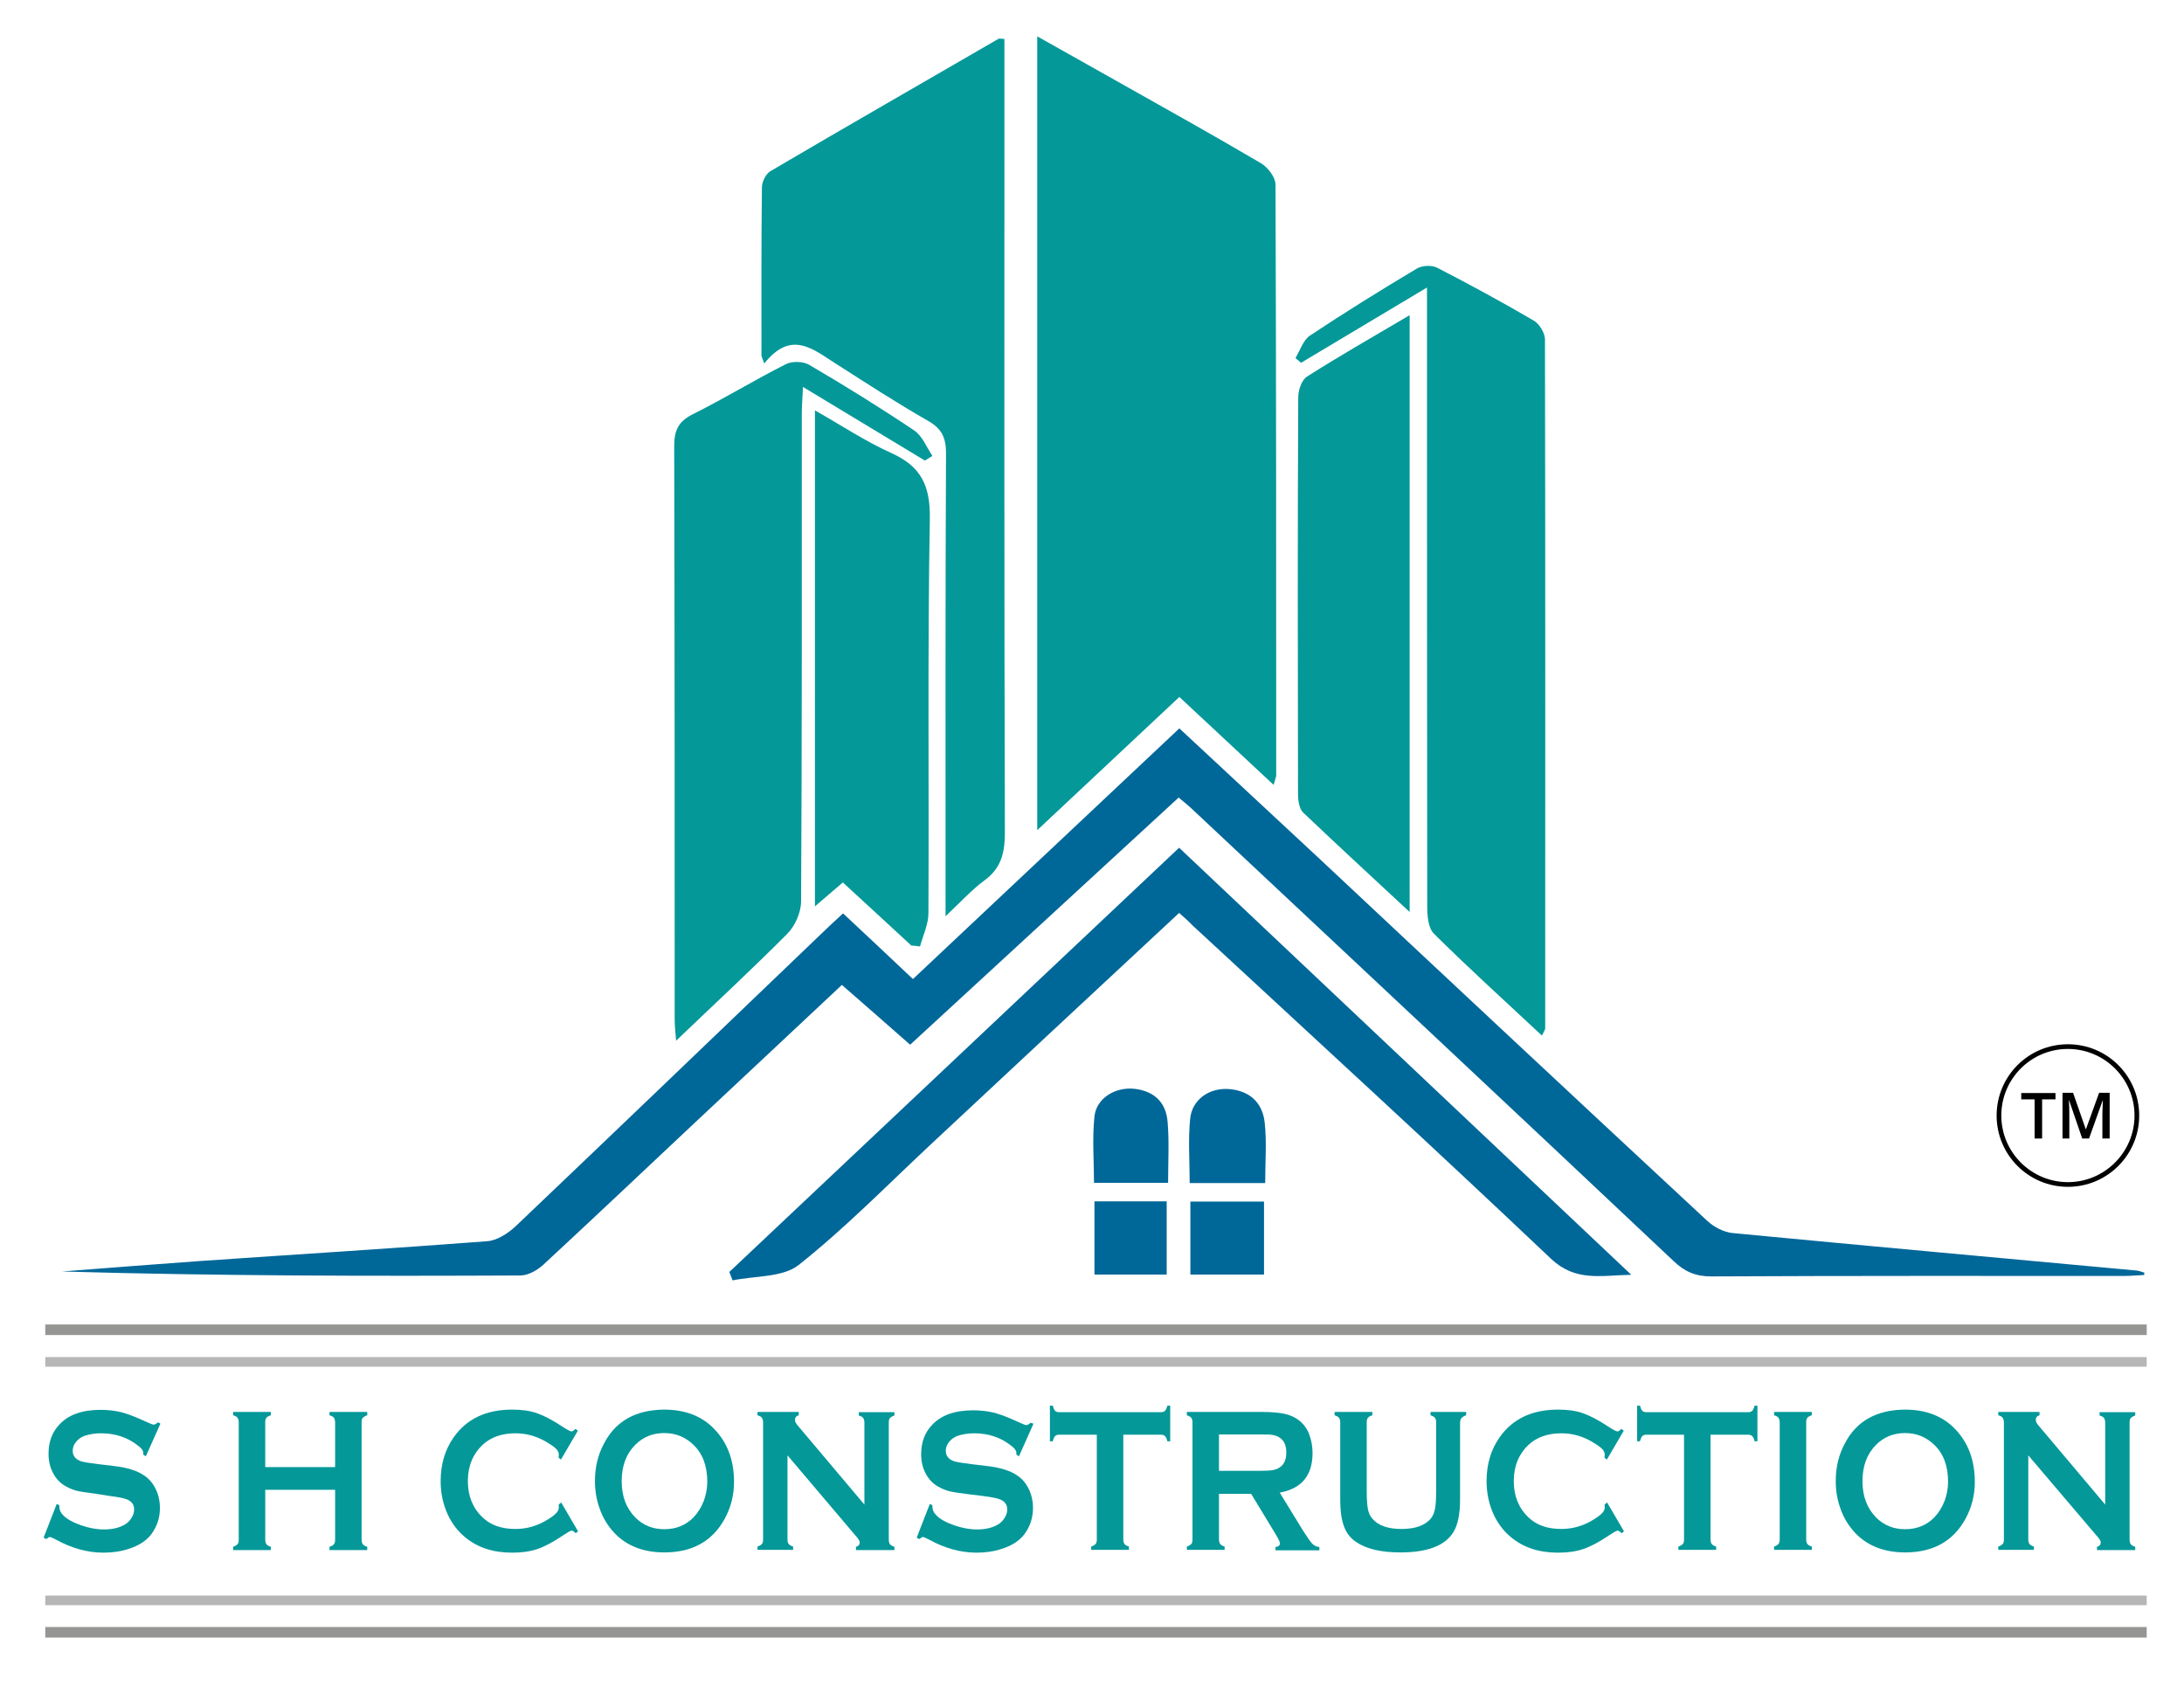
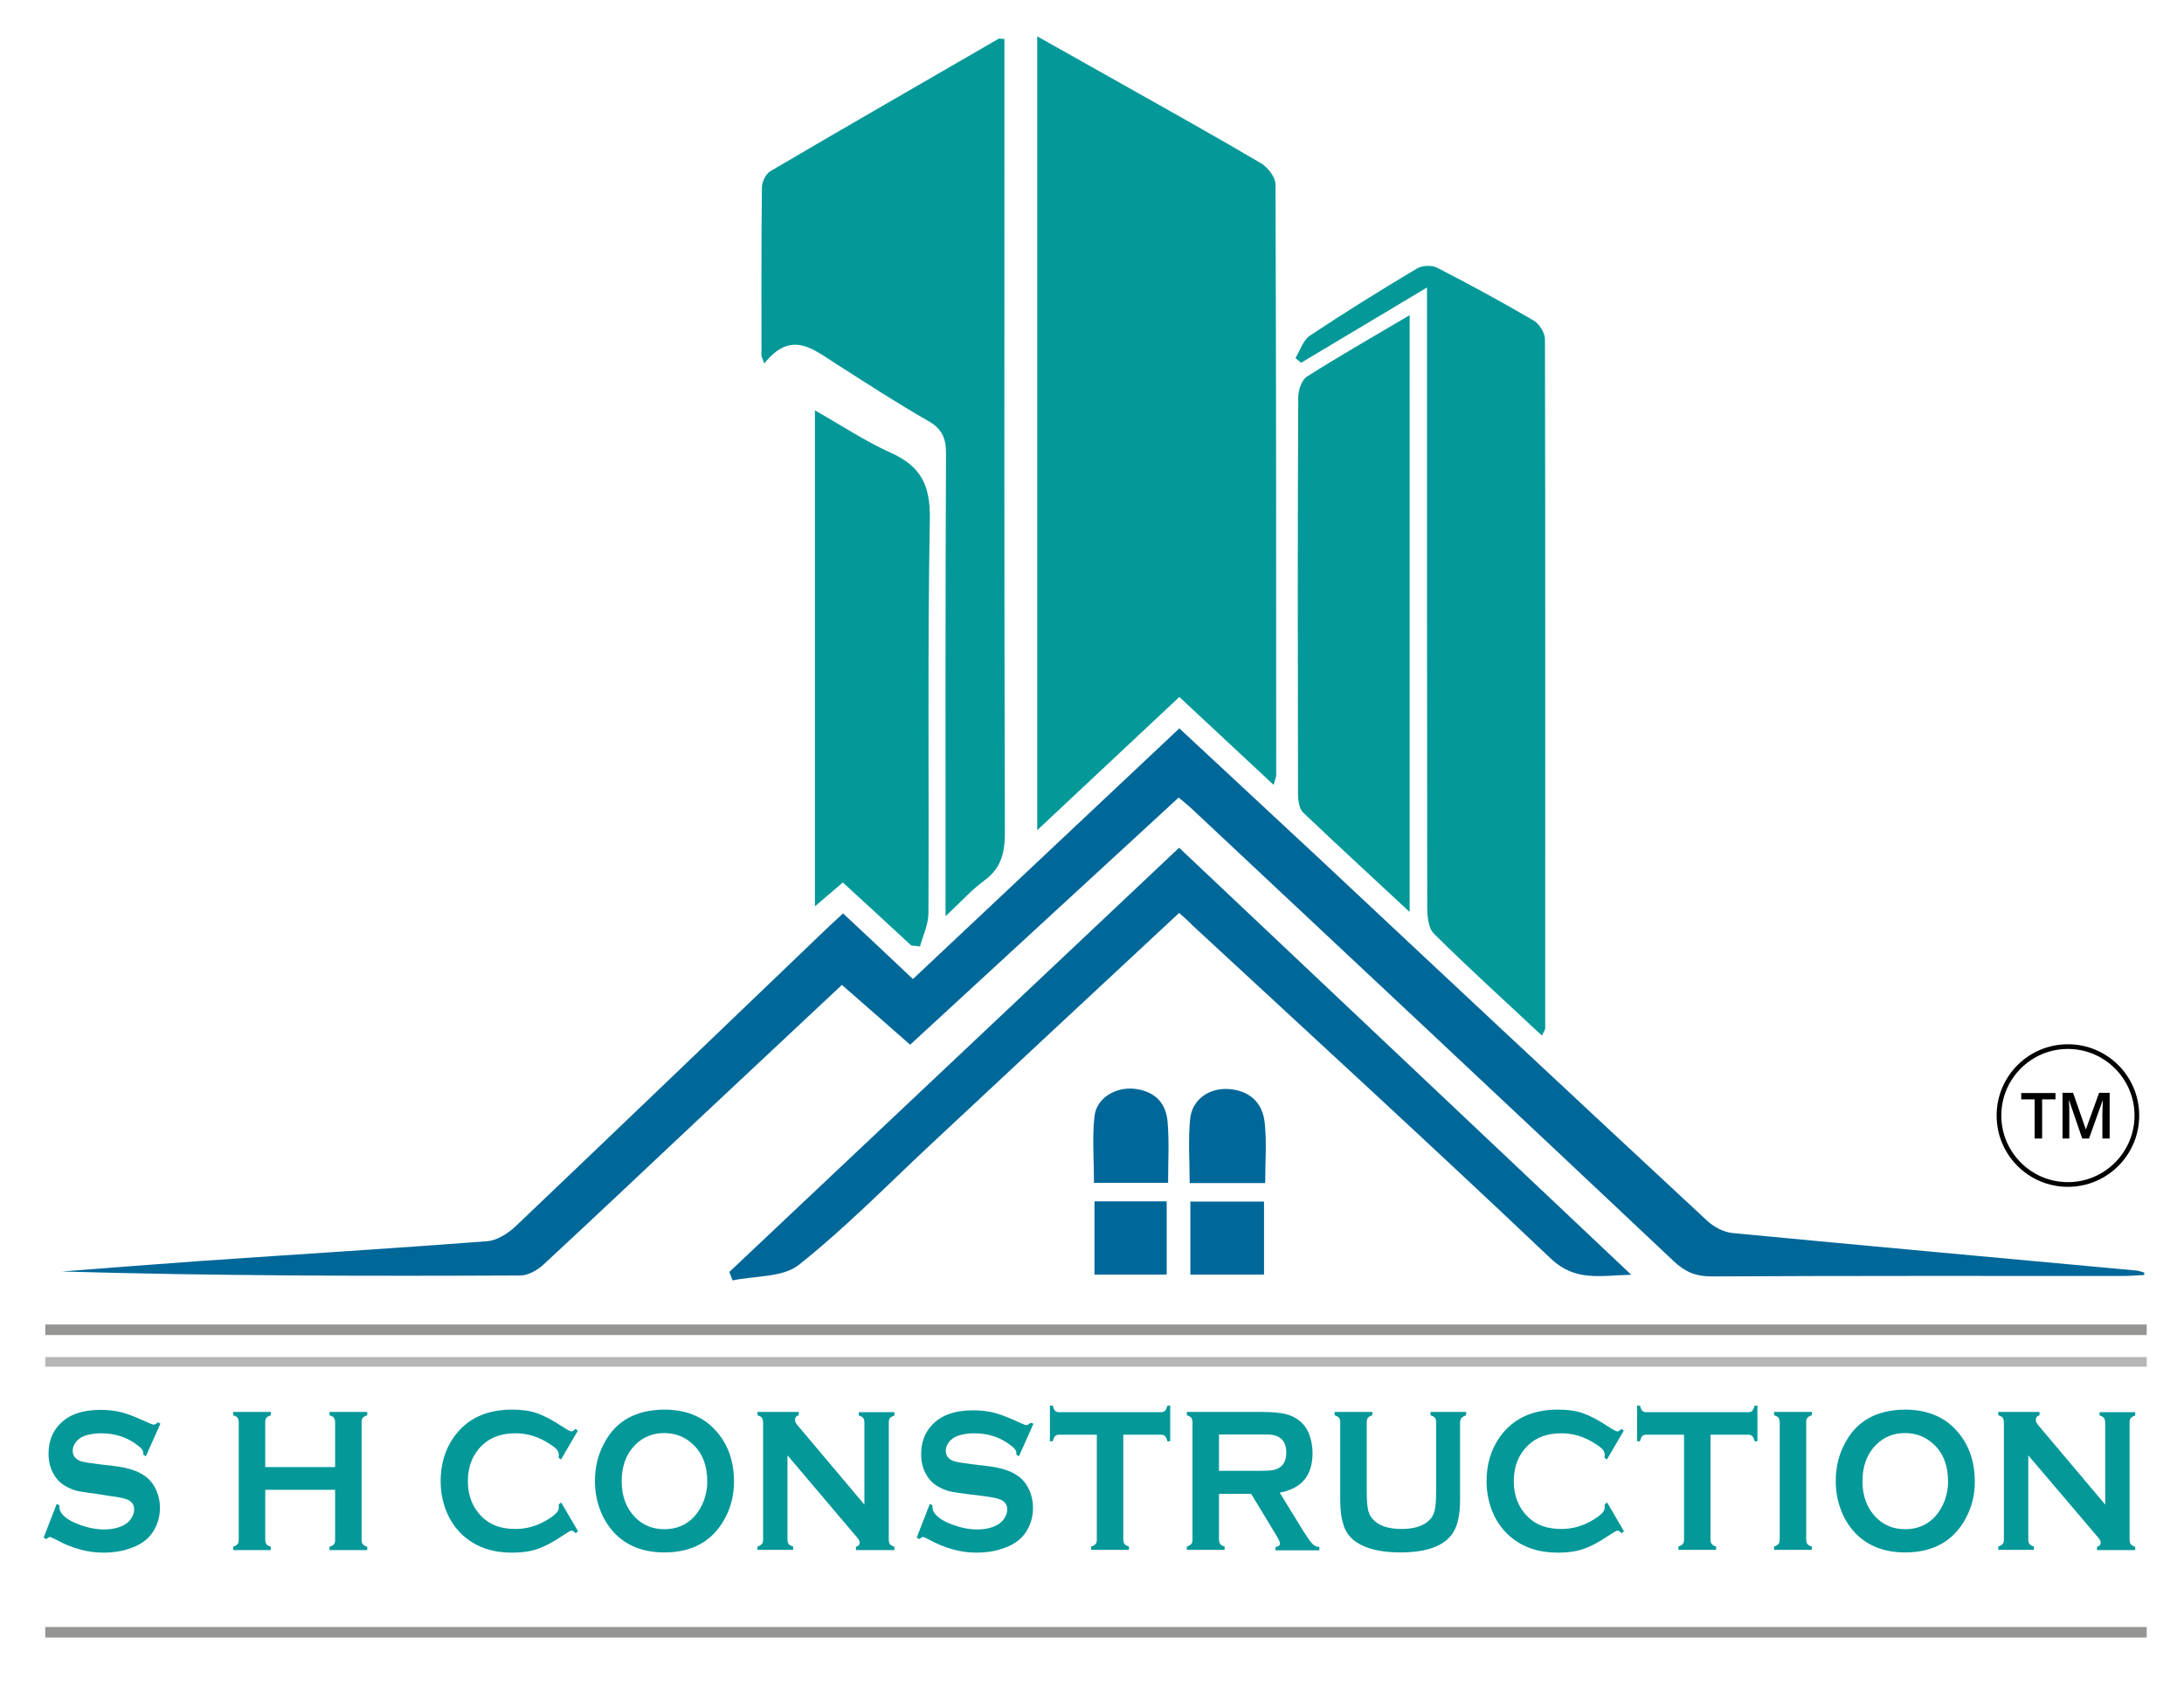
<svg xmlns="http://www.w3.org/2000/svg" version="1.1" id="Layer_1" x="0px" y="0px" viewBox="0 0 931.3 721.9" style="enable-background:new 0 0 931.3 721.9;" xml:space="preserve">
  <style type="text/css">
	.st0{fill:#049899;}
	.st1{fill:#006799;}
	.st2{fill:#959594;}
	.st3{fill:#B7B6B6;}
</style>
  <g>
    <path class="st0" d="M543.1,334.7c-13.9-13-26.8-25-40.2-37.5c-20,18.7-39.7,37.2-60.6,56.8c0-113.6,0-225.3,0-338.5   c11.5,6.5,22.6,12.7,33.6,18.9c20.6,11.6,41.4,23.2,61.8,35.2c2.9,1.7,6.2,6,6.2,9.1c0.3,84,0.3,168.1,0.3,252.1   C544.1,331.6,543.7,332.4,543.1,334.7z" />
    <path class="st1" d="M914.3,543.7c-2.8,0.1-5.6,0.4-8.4,0.4c-58.7,0-117.5-0.1-176.2,0.2c-6.6,0-11.3-2-16-6.5   c-68.4-64.5-137.1-128.8-205.7-193.1c-1.6-1.5-3.4-2.9-5.4-4.6c-38.2,35.1-76.1,70.1-114.5,105.4c-9.9-8.7-19.2-16.9-29.1-25.5   c-21.3,20-42.4,39.7-63.4,59.4c-21.3,20-42.5,40.1-63.9,59.9c-2.6,2.4-6.5,4.6-9.8,4.6c-65.1,0.3-130.3,0.2-195.5-1.7   c19.8-1.5,39.6-3.1,59.4-4.5c40.6-2.8,81.3-5.3,121.9-8.4c4.2-0.3,8.9-3.3,12.2-6.4c43.5-41.4,86.8-83,130.1-124.5   c3-2.9,6-5.7,9.5-8.9c10,9.3,19.5,18.3,29.8,28c37.8-35.6,75.3-70.9,113.6-106.9c20.2,18.8,40.3,37.5,60.4,56.2   C618.1,418.2,673,469.5,728,520.6c2.8,2.6,7,4.8,10.7,5.2c57.5,5.5,115,10.7,172.4,16c1.1,0.1,2.2,0.6,3.3,0.9   C914.4,543,914.3,543.4,914.3,543.7z" />
    <path class="st0" d="M324.7,151.8c0-24-0.1-47.9,0.2-71.9c0-2.4,1.7-5.8,3.6-6.9c32.3-19,64.8-37.6,97.2-56.4c0.5-0.3,1.2,0,2.6,0   c0,12.1,0,24.1,0,36.2c0,100.7-0.1,201.4,0.2,302.1c0,8.7-1.5,15.3-8.8,20.6c-5.3,3.9-9.9,9-16.5,15.2c0-5.2,0-8.5,0-11.8   c0-61.9-0.1-123.8,0.2-185.7c0-6.5-1.8-10.4-7.6-13.7c-13.3-7.6-26.2-16-39.2-24.3c-9.7-6.1-19.1-14.8-30.7-0.2   C325.5,153.9,325.1,152.9,324.7,151.8z" />
    <path class="st0" d="M657.5,441.6c-15.8-14.8-31.3-28.8-46.1-43.5c-2.4-2.4-2.8-7.6-2.8-11.5c-0.1-83.5-0.1-166.9-0.1-250.4   c0-3.8,0-7.6,0-13.6c-18.9,11.3-36.3,21.7-53.7,32.1c-0.8-0.7-1.6-1.3-2.4-2c2-3.3,3.3-7.7,6.2-9.6c14.9-9.9,30.2-19.4,45.6-28.6   c2.2-1.3,6.2-1.5,8.5-0.4c14,7.2,27.8,14.7,41.3,22.6c2.4,1.4,4.8,5.3,4.8,8c0.2,97.9,0.1,195.8,0.1,293.7   C658.9,439.2,658.4,439.7,657.5,441.6z" />
-     <path class="st0" d="M394.4,196.4c-16.9-10.2-33.8-20.4-52-31.4c-0.2,4.8-0.5,8.1-0.5,11.4c0,69.3,0.1,138.6-0.3,207.9   c0,4.7-2.5,10.5-5.9,13.9c-15.1,15.2-30.9,29.8-47.4,45.6c-0.3-3.8-0.6-6.5-0.6-9.1c0-81.5,0-163-0.2-244.5   c0-6.6,1.7-10.4,7.8-13.5c13.5-6.7,26.3-14.6,39.8-21.4c2.7-1.4,7.5-1.2,10,0.3c15.2,8.9,30.2,18.2,44.8,28   c3.4,2.3,5.2,7.1,7.7,10.8C396.5,195.1,395.4,195.8,394.4,196.4z" />
    <path class="st0" d="M601.1,388.9c-16-14.9-30.8-28.5-45.4-42.4c-1.7-1.6-2.2-5.2-2.2-7.8c-0.1-56.5-0.2-112.9,0.1-169.4   c0-3,1.5-7.3,3.7-8.7c14-8.9,28.4-17.1,43.8-26.2C601.1,219.3,601.1,303,601.1,388.9z" />
    <path class="st0" d="M388.6,403.2c-9.6-8.9-19.2-17.7-29.2-26.9c-3.7,3.2-7.2,6.2-11.9,10.2c0-70.8,0-140.4,0-211.5   c11,6.2,21.3,13.1,32.4,18.1c12.7,5.7,16.8,13.7,16.6,28c-1,56.1-0.3,112.2-0.6,168.3c0,4.7-2.3,9.5-3.6,14.2   C391.1,403.4,389.8,403.3,388.6,403.2z" />
    <path class="st1" d="M502.8,389.3c-35.8,33.3-71,66.1-106.1,98.9c-18.5,17.3-36.3,35.5-56.1,51.2c-6.8,5.4-18.7,4.6-28.2,6.6   c-0.5-1.2-0.9-2.4-1.4-3.6c63.7-60.1,127.4-120.2,191.8-180.9c64,60.4,127.6,120.5,192.8,182.1c-13.3,0.3-23.7,3-34.2-6.8   c-50.5-47.9-101.8-94.9-152.9-142.2C507,393,505.3,391.5,502.8,389.3z" />
    <path class="st1" d="M539.5,504.5c-11.2,0-21.1,0-32.2,0c0-9.2-0.7-18.4,0.2-27.4c0.8-8.2,8.1-13.3,16.5-12.7   c8.9,0.7,14.4,5.8,15.3,14.4C540.2,487,539.5,495.3,539.5,504.5z" />
    <path class="st1" d="M498.1,504.4c-11.1,0-20.9,0-31.6,0c0-9.5-0.8-19,0.2-28.3c0.8-7.8,8.9-12.7,17.1-11.8   c8.4,1,13.5,5.8,14.1,14.3C498.6,486.9,498.1,495.2,498.1,504.4z" />
    <path class="st1" d="M507.6,512.4c10.5,0,20.6,0,31.4,0c0,10.3,0,20.3,0,31.1c-10.3,0-20.6,0-31.4,0   C507.6,533.1,507.6,523,507.6,512.4z" />
    <path class="st1" d="M466.7,512.3c10.4,0,20.2,0,30.8,0c0,10.3,0,20.4,0,31.2c-9.9,0-20,0-30.8,0   C466.7,533.5,466.7,523.5,466.7,512.3z" />
  </g>
  <g>
    <g>
      <path class="st0" d="M68.4,607.1l-6.2,13.9l-1.1-0.7c0-0.3,0-0.5,0-0.7c0-1-0.7-2-2.2-3.1c-4.5-3.6-9.8-5.3-15.8-5.3    c-2.7,0-5,0.4-7.1,1.1c-1.5,0.6-2.7,1.4-3.6,2.6c-0.9,1.1-1.4,2.4-1.4,3.7c0,2.2,1.2,3.7,3.5,4.5c1.2,0.4,3.8,0.8,7.8,1.3l5.9,0.7    c3.5,0.4,6.4,1,8.6,1.8c2.2,0.7,4.1,1.8,5.8,3.1c1.7,1.4,3.1,3.3,4.1,5.6c1,2.3,1.5,4.8,1.5,7.4c0,4.1-1.2,7.8-3.5,11    c-2.1,2.9-5.4,5.1-9.9,6.5c-3.3,1.1-6.9,1.6-10.7,1.6c-6.8,0-13.6-1.9-20.3-5.6c-1.4-0.7-2.3-1.1-2.5-1.1c-0.3,0-0.8,0.3-1.6,0.9    l-1.1-0.6l5.6-14.4l1.1,0.6c0,0.3,0,0.4,0,0.6c0,1.3,0.5,2.5,1.6,3.6c1.6,1.7,4.2,3.1,7.6,4.3c3.4,1.2,6.7,1.8,9.8,1.8    c3.4,0,6.2-0.6,8.6-1.9c1.3-0.7,2.4-1.7,3.1-2.9c0.8-1.2,1.2-2.4,1.2-3.7c0-2-0.9-3.3-2.8-4.2c-1.3-0.6-3.9-1.1-7.8-1.6L41,637    c-3.9-0.5-6.7-0.9-8.3-1.3c-1.6-0.4-3.2-1.1-4.8-2c-2.3-1.3-4.1-3.2-5.4-5.8c-1.2-2.3-1.8-5-1.8-8c0-5,1.5-9.1,4.5-12.3    c3.9-4.3,9.8-6.4,17.7-6.4c3.3,0,6.4,0.4,9.2,1.1c2.9,0.8,6.4,2.2,10.7,4.2c1.5,0.7,2.4,1,2.7,1c0.5,0,1.1-0.3,1.9-1L68.4,607.1z" />
      <path class="st0" d="M142.9,635.3h-29.8v21.2c0,0.9,0.2,1.5,0.5,2c0.4,0.5,1,0.8,1.9,1.1v1.4H99.4v-1.4c0.9-0.3,1.5-0.7,1.9-1.1    c0.4-0.5,0.5-1.1,0.5-2v-49.9c0-0.9-0.2-1.5-0.5-2s-1-0.8-1.9-1.1v-1.4h16.1v1.4c-0.9,0.3-1.5,0.6-1.9,1.1s-0.5,1.1-0.5,2v19h29.8    v-19c0-0.9-0.2-1.5-0.5-2s-1-0.8-1.9-1.1v-1.4h16.1v1.4c-0.9,0.3-1.5,0.7-1.9,1.1s-0.5,1.1-0.5,2v49.9c0,0.9,0.2,1.5,0.5,2    c0.4,0.5,1,0.8,1.9,1.1v1.4h-16.1v-1.4c0.9-0.3,1.5-0.6,1.9-1.1c0.4-0.5,0.5-1.1,0.5-2V635.3z" />
      <path class="st0" d="M239.3,640.7l7.2,12.3l-1,0.8c-0.7-0.7-1.3-1.1-1.7-1.1c-0.5,0-1.7,0.7-3.8,2.1c-4.3,2.9-8,4.8-11,5.8    s-6.5,1.5-10.6,1.5c-8.2,0-14.8-2.2-20.1-6.6c-3.1-2.6-5.5-5.7-7.3-9.5c-2-4.3-3.1-9.1-3.1-14.4c0-7.1,1.8-13.3,5.5-18.6    c5.5-7.9,13.8-11.9,25-11.9c4.1,0,7.6,0.5,10.5,1.5c2.9,1,6.6,2.9,11,5.8c2.1,1.4,3.4,2,3.8,2c0.5,0,1-0.4,1.7-1.1l1,0.8    l-7.2,12.3l-1-0.8c0-0.5,0.1-0.8,0.1-1.2c0-0.8-0.3-1.6-0.9-2.3c-0.6-0.7-1.8-1.6-3.4-2.6c-4.5-2.9-9.2-4.3-14.2-4.3    c-5.9,0-10.6,1.7-14.1,5c-4.1,3.9-6.2,9.1-6.2,15.4c0,6.3,2.1,11.5,6.2,15.4c3.5,3.4,8.2,5,14.1,5c5,0,9.7-1.4,14.2-4.3    c1.6-1,2.7-1.9,3.4-2.7c0.6-0.7,0.9-1.5,0.9-2.3c0-0.3,0-0.7-0.1-1.1L239.3,640.7z" />
      <path class="st0" d="M283.2,601.1c9,0,16.2,2.8,21.4,8.3c5.6,5.8,8.4,13.3,8.4,22.5c0,5.6-1.3,10.9-4,15.8    c-5.2,9.5-13.8,14.3-25.7,14.3c-8.9,0-16.1-2.8-21.3-8.3c-2.8-3-5-6.5-6.4-10.7c-1.3-3.6-1.9-7.5-1.9-11.5c0-5.9,1.3-11.3,4-16.2    C262.6,606,271.1,601.2,283.2,601.1z M283.2,611.1c-4.9,0-9,1.7-12.3,5c-3.9,3.9-5.8,9.1-5.8,15.5c0,6.4,1.9,11.5,5.8,15.5    c3.3,3.3,7.4,5,12.4,5c5,0,9.1-1.7,12.4-5c1.9-2,3.4-4.4,4.5-7.3c0.9-2.6,1.4-5.2,1.4-7.9c0-6.7-1.9-11.9-5.8-15.7    C292.3,612.8,288.2,611.1,283.2,611.1z" />
      <path class="st0" d="M335.8,620.6v35.8c0,0.9,0.2,1.6,0.5,2c0.4,0.5,1,0.8,1.9,1.1v1.4H323v-1.4c0.9-0.3,1.5-0.7,1.9-1.1    c0.4-0.5,0.5-1.1,0.5-2v-49.8c0-0.9-0.2-1.5-0.5-2s-1-0.8-1.9-1.1v-1.4h17.6v1.4c-1.1,0.3-1.6,1-1.6,2c0,0.7,0.4,1.5,1.1,2.3    l28.5,33.8v-34.9c0-0.9-0.2-1.5-0.5-2s-1-0.8-1.9-1.1v-1.4h15.2v1.4c-0.9,0.3-1.5,0.7-1.9,1.1s-0.5,1.1-0.5,2v49.8    c0,0.9,0.2,1.6,0.5,2c0.4,0.5,1,0.8,1.9,1.1v1.4H365v-1.4c1.1-0.3,1.6-0.9,1.6-1.9c0-0.6-0.6-1.6-1.9-3L335.8,620.6z" />
      <path class="st0" d="M440.7,607.1l-6.2,13.9l-1.1-0.7c0-0.3,0-0.5,0-0.7c0-1-0.7-2-2.2-3.1c-4.5-3.6-9.8-5.3-15.8-5.3    c-2.7,0-5,0.4-7.1,1.1c-1.5,0.6-2.7,1.4-3.6,2.6c-0.9,1.1-1.4,2.4-1.4,3.7c0,2.2,1.2,3.7,3.5,4.5c1.2,0.4,3.8,0.8,7.8,1.3l5.9,0.7    c3.5,0.4,6.4,1,8.6,1.8c2.2,0.7,4.1,1.8,5.8,3.1c1.7,1.4,3.1,3.3,4.1,5.6c1,2.3,1.5,4.8,1.5,7.4c0,4.1-1.2,7.8-3.5,11    c-2.1,2.9-5.4,5.1-9.9,6.5c-3.3,1.1-6.9,1.6-10.7,1.6c-6.8,0-13.6-1.9-20.3-5.6c-1.4-0.7-2.3-1.1-2.5-1.1c-0.3,0-0.8,0.3-1.6,0.9    l-1.1-0.6l5.6-14.4l1.1,0.6c0,0.3,0,0.4,0,0.6c0,1.3,0.5,2.5,1.6,3.6c1.6,1.7,4.2,3.1,7.6,4.3c3.4,1.2,6.7,1.8,9.8,1.8    c3.4,0,6.2-0.6,8.6-1.9c1.3-0.7,2.4-1.7,3.1-2.9c0.8-1.2,1.2-2.4,1.2-3.7c0-2-0.9-3.3-2.8-4.2c-1.3-0.6-3.9-1.1-7.8-1.6l-5.8-0.7    c-3.9-0.5-6.7-0.9-8.3-1.3c-1.6-0.4-3.2-1.1-4.8-2c-2.3-1.3-4.1-3.2-5.4-5.8c-1.2-2.3-1.8-5-1.8-8c0-5,1.5-9.1,4.5-12.3    c3.9-4.3,9.8-6.4,17.7-6.4c3.3,0,6.4,0.4,9.2,1.1c2.9,0.8,6.4,2.2,10.7,4.2c1.5,0.7,2.4,1,2.7,1c0.5,0,1.1-0.3,1.9-1L440.7,607.1z    " />
      <path class="st0" d="M479,611.8v44.6c0,0.9,0.2,1.6,0.5,2c0.4,0.5,1,0.8,1.9,1.1v1.4h-16.1v-1.4c0.9-0.3,1.5-0.7,1.9-1.1    c0.4-0.5,0.5-1.1,0.5-2v-44.6h-16.1c-0.8,0-1.3,0.2-1.7,0.6c-0.4,0.4-0.7,1.1-1,2.2h-1.2v-15.2h1.2c0.3,1,0.6,1.8,1,2.2    c0.4,0.4,1,0.6,1.7,0.6H495c0.8,0,1.4-0.2,1.8-0.6c0.4-0.4,0.7-1.1,1-2.2h1.2v15.2h-1.2c-0.3-1.1-0.6-1.8-1-2.2    c-0.4-0.4-1-0.6-1.8-0.6H479z" />
      <path class="st0" d="M519.8,636.9v19.5c0,0.9,0.2,1.5,0.5,2c0.4,0.5,1,0.8,1.9,1.1v1.4h-16.1v-1.4c0.9-0.3,1.5-0.7,1.9-1.1    c0.4-0.5,0.5-1.1,0.5-2v-49.8c0-0.9-0.2-1.6-0.5-2s-1-0.8-1.9-1.1v-1.4h32.3c3.9,0,7.1,0.3,9.4,0.8c2.3,0.5,4.3,1.4,6,2.7    c2,1.5,3.5,3.5,4.5,6.1c0.9,2.5,1.4,5.1,1.4,7.9c0,9.6-4.7,15.2-14,16.9l10,16.3c1.8,2.8,3.1,4.7,3.9,5.5s1.8,1.3,3,1.4v1.4h-18.7    v-1.4c1.3-0.2,1.9-0.7,1.9-1.6c0-0.5-0.6-1.8-1.8-3.8l-10.5-17.3H519.8z M519.8,627.2h17.4c2.6,0,4.4-0.1,5.5-0.3    c1.1-0.2,2-0.5,2.9-1.1c1.9-1.2,2.9-3.3,2.9-6.4c0-3.1-1-5.2-2.9-6.4c-0.9-0.6-1.9-0.9-2.9-1.1c-1-0.2-2.8-0.2-5.5-0.2h-17.4    V627.2z" />
      <path class="st0" d="M622.6,606.6v33c0,6.2-1,10.9-3,14c-3.6,5.6-11.1,8.4-22.5,8.4c-8.2,0-14.5-1.5-18.9-4.5    c-2.6-1.8-4.3-4.1-5.3-7.2c-1-3-1.4-6.6-1.4-10.7v-33c0-0.9-0.2-1.6-0.5-2s-1-0.8-1.9-1.1v-1.4h16.1v1.4c-0.9,0.3-1.5,0.6-1.9,1.1    s-0.5,1.2-0.5,2V636c0,3.4,0.2,5.9,0.5,7.5c0.3,1.6,0.9,3,1.9,4.1c2.4,2.9,6.6,4.4,12.4,4.4c5.9,0,10-1.5,12.5-4.4    c0.9-1.1,1.5-2.5,1.8-4.1s0.5-4.1,0.5-7.5v-29.4c0-0.9-0.2-1.6-0.5-2s-1-0.8-1.9-1.1v-1.4h15.2v1.4c-0.9,0.3-1.5,0.7-1.9,1.1    S622.6,605.7,622.6,606.6z" />
      <path class="st0" d="M685.3,640.7l7.2,12.3l-1,0.8c-0.7-0.7-1.3-1.1-1.7-1.1c-0.5,0-1.7,0.7-3.8,2.1c-4.3,2.9-8,4.8-11,5.8    s-6.5,1.5-10.6,1.5c-8.2,0-14.8-2.2-20.1-6.6c-3.1-2.6-5.5-5.7-7.3-9.5c-2-4.3-3.1-9.1-3.1-14.4c0-7.1,1.8-13.3,5.5-18.6    c5.5-7.9,13.8-11.9,25-11.9c4.1,0,7.6,0.5,10.5,1.5c2.9,1,6.6,2.9,11,5.8c2.1,1.4,3.4,2,3.8,2c0.5,0,1-0.4,1.7-1.1l1,0.8    l-7.2,12.3l-1-0.8c0-0.5,0.1-0.8,0.1-1.2c0-0.8-0.3-1.6-0.9-2.3c-0.6-0.7-1.8-1.6-3.4-2.6c-4.5-2.9-9.2-4.3-14.2-4.3    c-5.9,0-10.6,1.7-14.1,5c-4.1,3.9-6.2,9.1-6.2,15.4c0,6.3,2.1,11.5,6.2,15.4c3.5,3.4,8.2,5,14.1,5c5,0,9.7-1.4,14.2-4.3    c1.6-1,2.7-1.9,3.4-2.7c0.6-0.7,0.9-1.5,0.9-2.3c0-0.3,0-0.7-0.1-1.1L685.3,640.7z" />
      <path class="st0" d="M729.4,611.8v44.6c0,0.9,0.2,1.6,0.5,2c0.4,0.5,1,0.8,1.9,1.1v1.4h-16.1v-1.4c0.9-0.3,1.5-0.7,1.9-1.1    c0.4-0.5,0.5-1.1,0.5-2v-44.6h-16.1c-0.8,0-1.3,0.2-1.7,0.6c-0.4,0.4-0.7,1.1-1,2.2h-1.2v-15.2h1.2c0.3,1,0.6,1.8,1,2.2    c0.4,0.4,1,0.6,1.7,0.6h43.4c0.8,0,1.4-0.2,1.8-0.6c0.4-0.4,0.7-1.1,1-2.2h1.2v15.2h-1.2c-0.3-1.1-0.6-1.8-1-2.2    c-0.4-0.4-1-0.6-1.8-0.6H729.4z" />
      <path class="st0" d="M758.9,656.4v-49.8c0-0.9-0.2-1.5-0.5-2s-1-0.8-1.9-1.1v-1.4h16.1v1.4c-0.9,0.3-1.5,0.6-1.9,1.1    s-0.5,1.1-0.5,2v49.8c0,0.9,0.2,1.6,0.5,2c0.4,0.5,1,0.8,1.9,1.1v1.4h-16.1v-1.4c0.9-0.3,1.5-0.7,1.9-1.1    C758.7,658,758.9,657.3,758.9,656.4z" />
      <path class="st0" d="M812.3,601.1c9,0,16.2,2.8,21.4,8.3c5.6,5.8,8.4,13.3,8.4,22.5c0,5.6-1.3,10.9-4,15.8    c-5.2,9.5-13.8,14.3-25.7,14.3c-8.9,0-16.1-2.8-21.3-8.3c-2.8-3-5-6.5-6.4-10.7c-1.3-3.6-1.9-7.5-1.9-11.5c0-5.9,1.3-11.3,4-16.2    C791.7,606,800.2,601.2,812.3,601.1z M812.3,611.1c-4.9,0-9,1.7-12.3,5c-3.9,3.9-5.8,9.1-5.8,15.5c0,6.4,1.9,11.5,5.8,15.5    c3.3,3.3,7.4,5,12.4,5c5,0,9.1-1.7,12.4-5c1.9-2,3.4-4.4,4.5-7.3c0.9-2.6,1.4-5.2,1.4-7.9c0-6.7-1.9-11.9-5.8-15.7    C821.4,612.8,817.3,611.1,812.3,611.1z" />
      <path class="st0" d="M864.9,620.6v35.8c0,0.9,0.2,1.6,0.5,2c0.4,0.5,1,0.8,1.9,1.1v1.4h-15.2v-1.4c0.9-0.3,1.5-0.7,1.9-1.1    c0.4-0.5,0.5-1.1,0.5-2v-49.8c0-0.9-0.2-1.5-0.5-2s-1-0.8-1.9-1.1v-1.4h17.6v1.4c-1.1,0.3-1.6,1-1.6,2c0,0.7,0.4,1.5,1.1,2.3    l28.5,33.8v-34.9c0-0.9-0.2-1.5-0.5-2s-1-0.8-1.9-1.1v-1.4h15.2v1.4c-0.9,0.3-1.5,0.7-1.9,1.1s-0.5,1.1-0.5,2v49.8    c0,0.9,0.2,1.6,0.5,2c0.4,0.5,1,0.8,1.9,1.1v1.4h-16.3v-1.4c1.1-0.3,1.6-0.9,1.6-1.9c0-0.6-0.6-1.6-1.9-3L864.9,620.6z" />
    </g>
    <rect x="19.3" y="564.8" class="st2" width="896.1" height="4.5" />
    <rect x="19.3" y="578.7" class="st3" width="896.1" height="4.1" />
    <rect x="19.3" y="693.8" class="st2" width="896.1" height="4.5" />
-     <rect x="19.3" y="680.4" class="st3" width="896.1" height="4.1" />
  </g>
  <g>
    <path d="M870.8,485.5h-3.2v-16.7h-5.7v-2.7h14.6v2.7h-5.7V485.5z" />
    <path d="M887.9,485.5l-5.6-16.3h-0.1c0.2,2.4,0.2,4.7,0.2,6.8v9.5h-2.9v-19.5h4.5l5.4,15.5h0.1l5.6-15.5h4.5v19.5h-3.1v-9.6   c0-1,0-2.2,0.1-3.8c0-1.6,0.1-2.5,0.1-2.8h-0.1l-5.8,16.2H887.9z" />
  </g>
  <g>
    <path d="M881.8,447.3c15.6,0,28.4,12.7,28.4,28.4c0,15.6-12.7,28.4-28.4,28.4c-15.6,0-28.4-12.7-28.4-28.4   C853.4,460,866.1,447.3,881.8,447.3 M881.8,445.3c-16.8,0-30.4,13.6-30.4,30.4c0,16.8,13.6,30.4,30.4,30.4   c16.8,0,30.4-13.6,30.4-30.4C912.2,458.9,898.6,445.3,881.8,445.3L881.8,445.3z" />
  </g>
</svg>